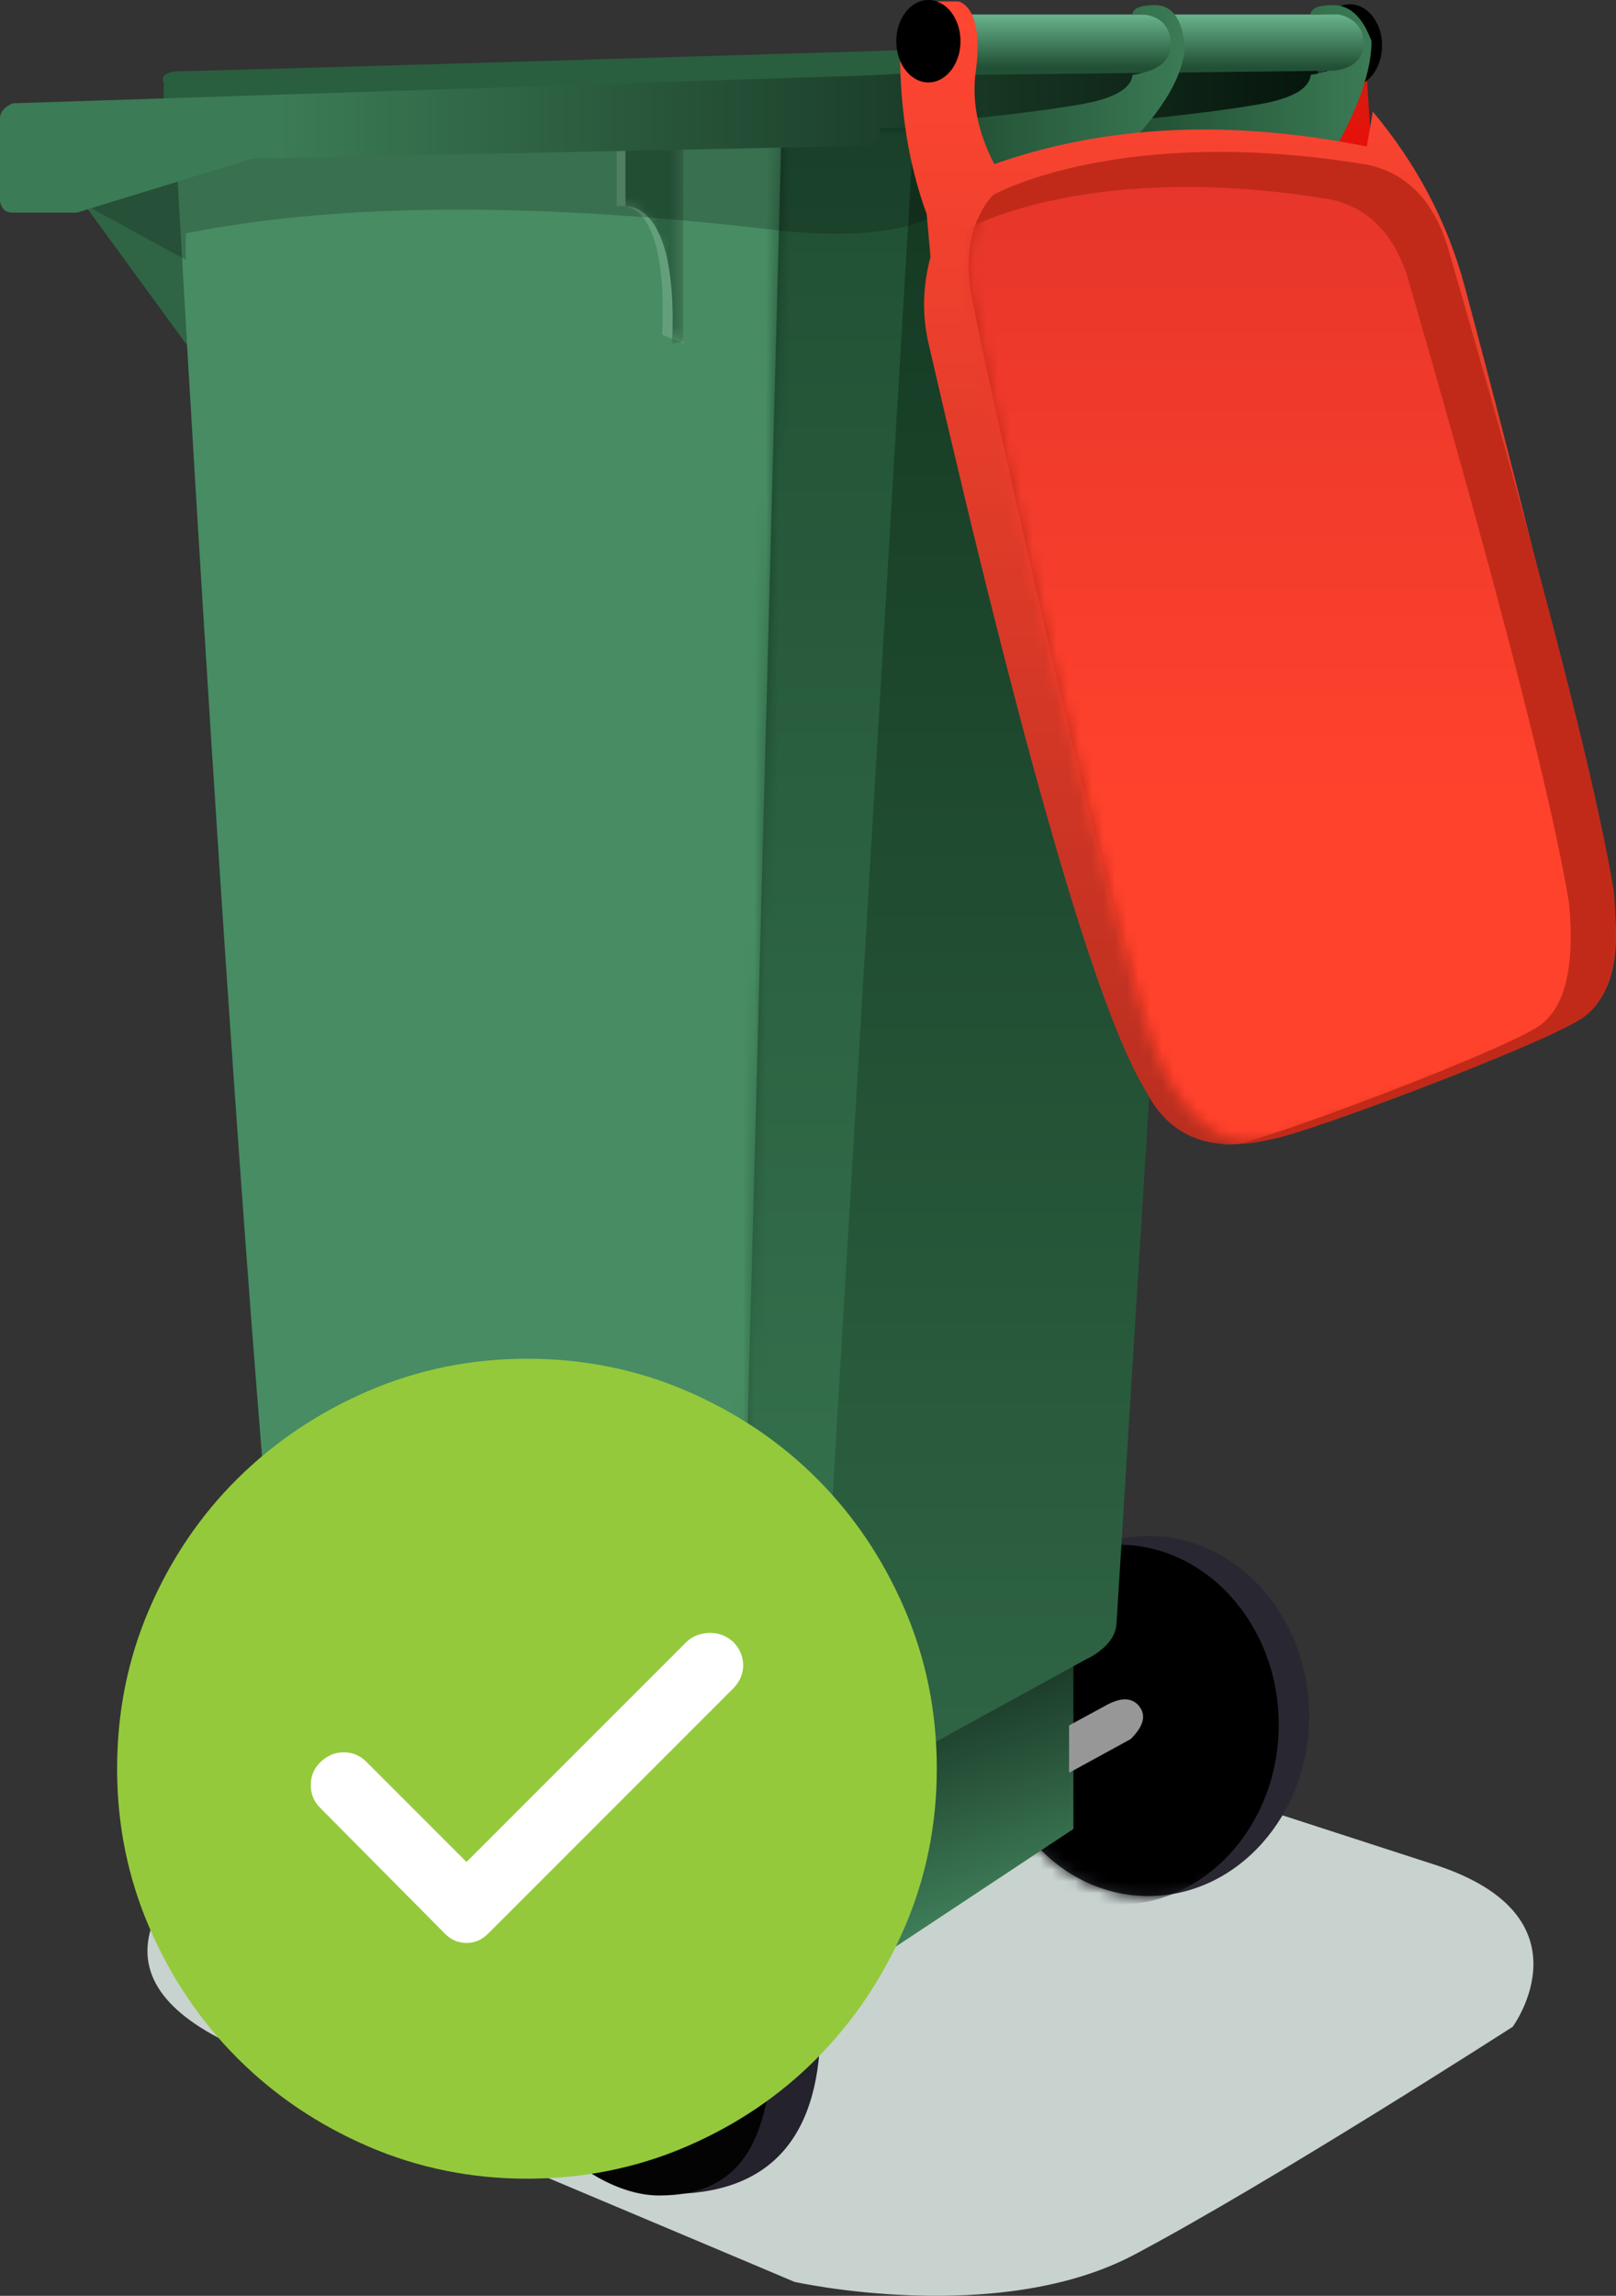
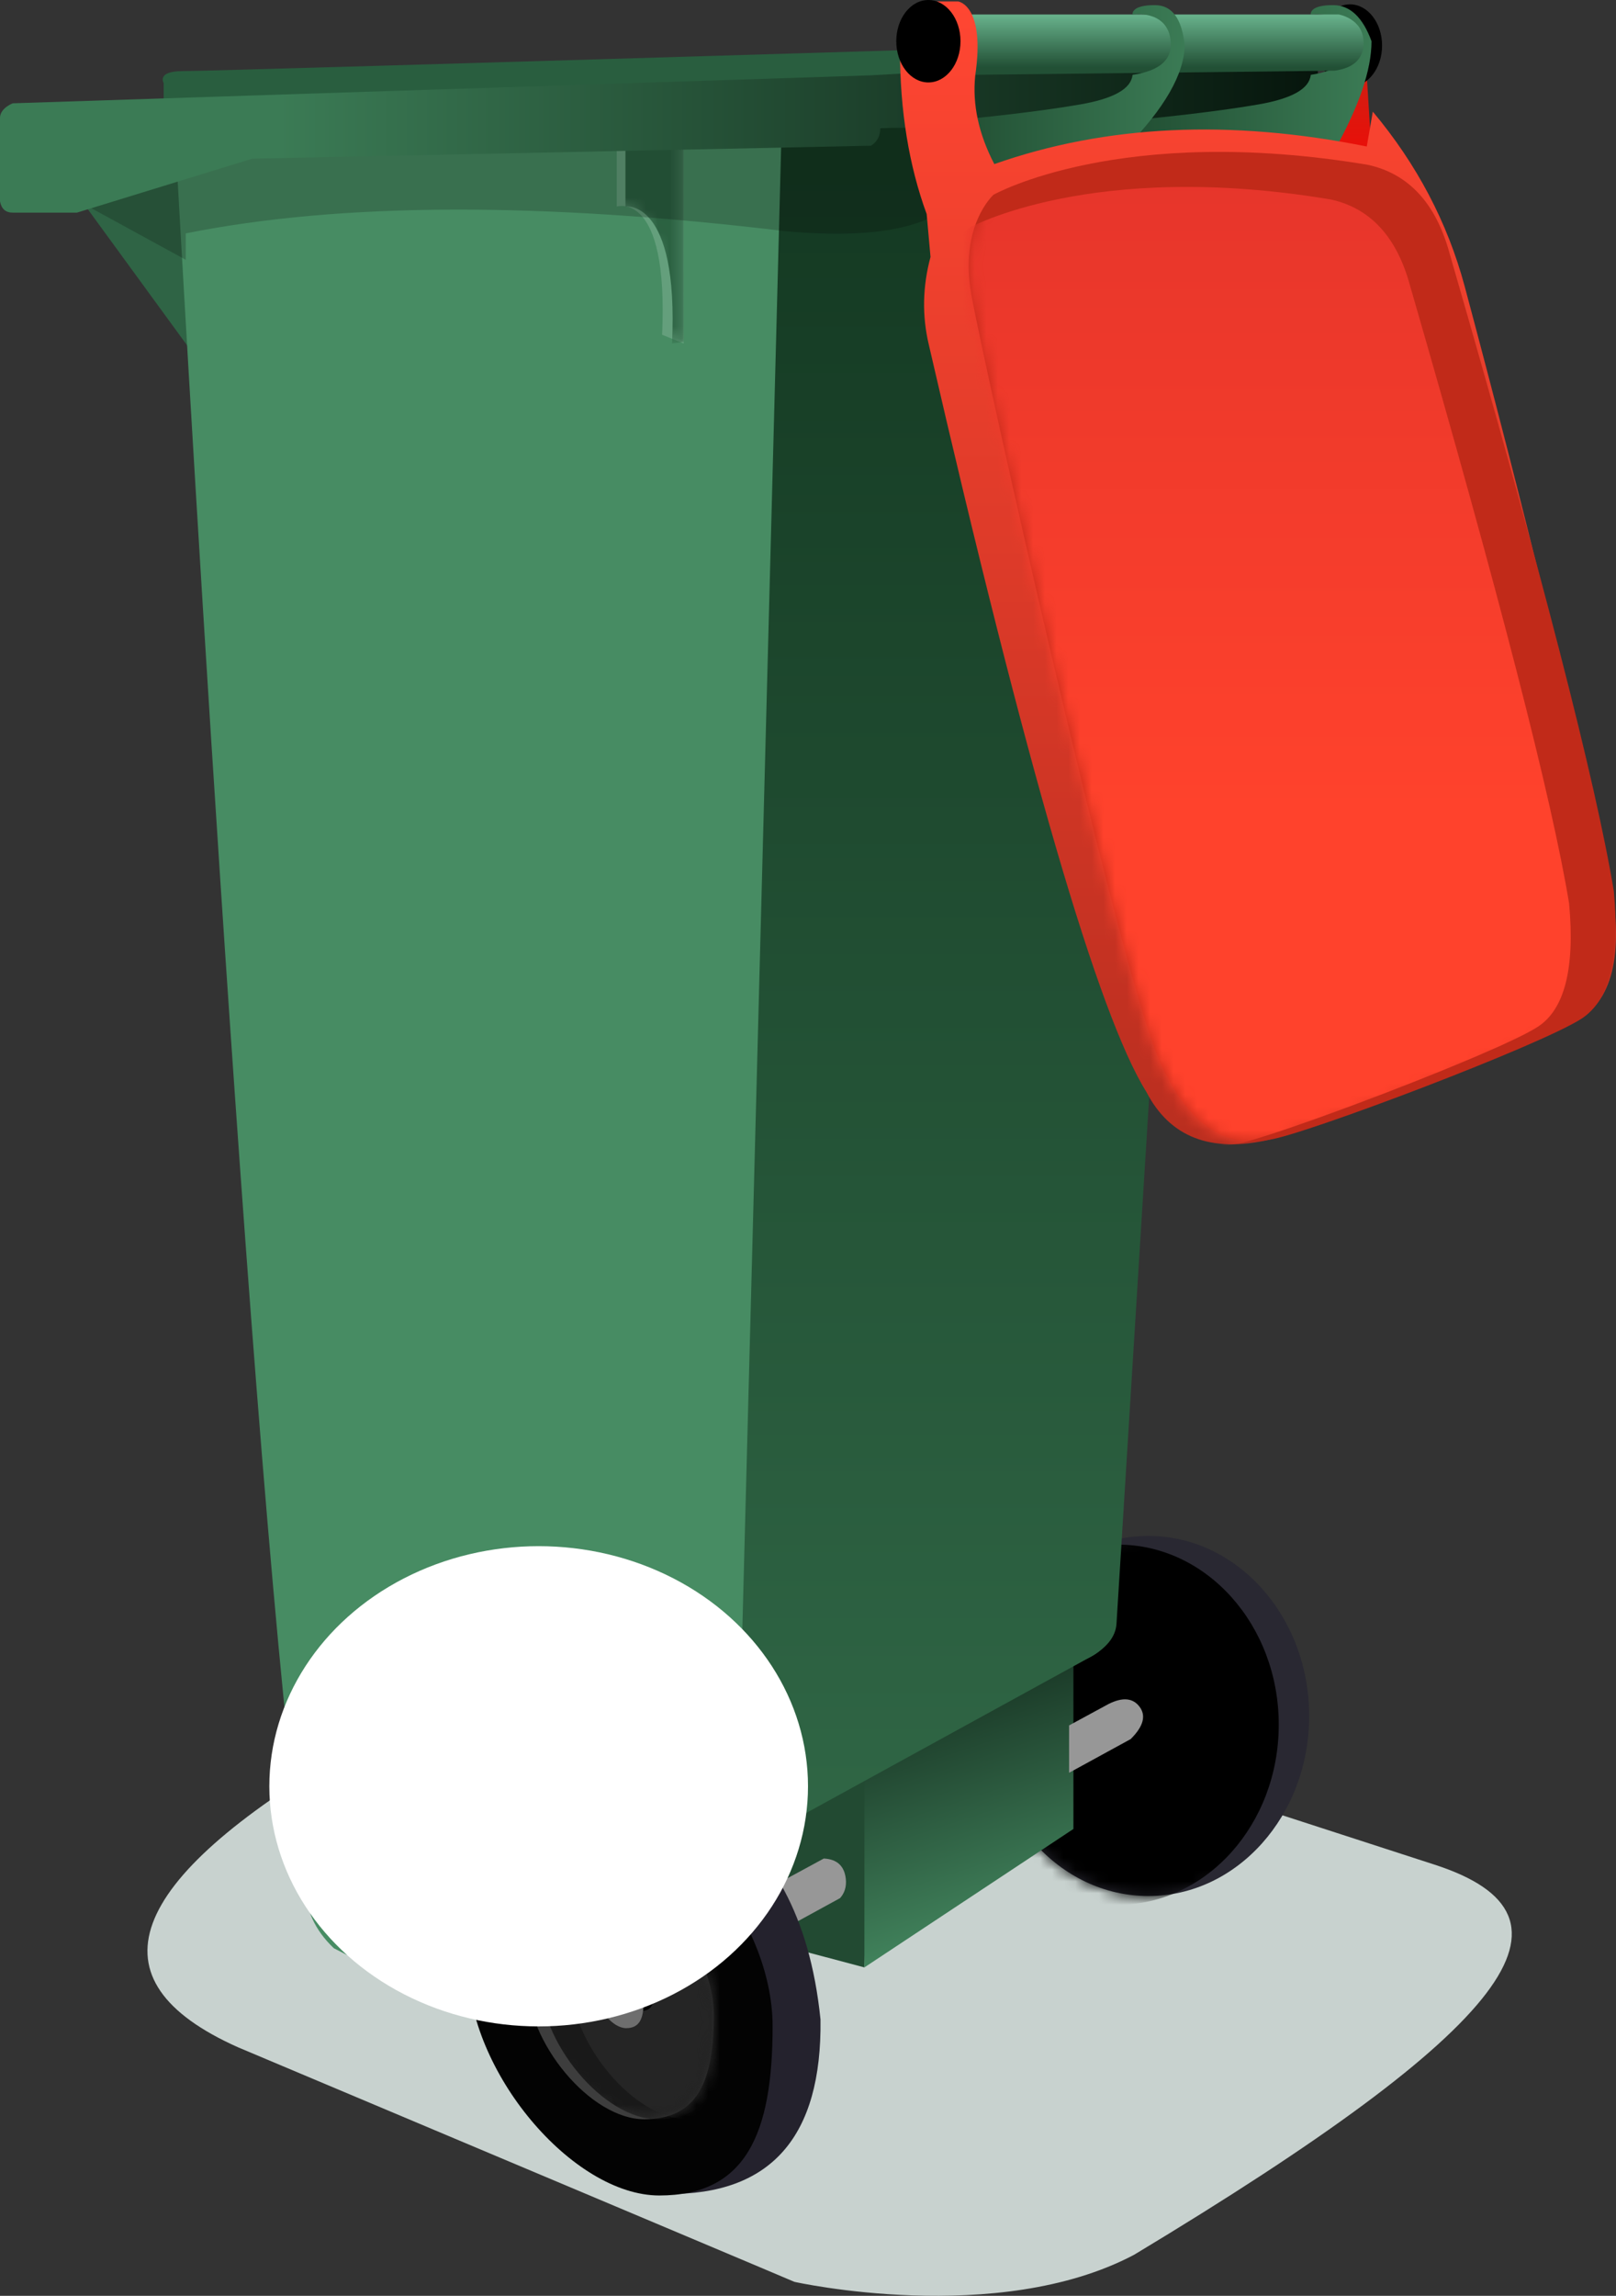
<svg xmlns="http://www.w3.org/2000/svg" xmlns:xlink="http://www.w3.org/1999/xlink" width="138px" height="196px" viewBox="0 0 138 196" version="1.1">
  <rect x="0" y="0" width="138" height="196" fill="#333333" stroke="none" />
  <title>Group</title>
  <defs>
    <ellipse id="path-1" cx="13.733" cy="15.372" rx="13.733" ry="15.372" />
    <linearGradient x1="39.338%" y1="6.806%" x2="58.179%" y2="100%" id="linearGradient-3">
      <stop stop-color="#132B1D" offset="0%" />
      <stop stop-color="#478E64" offset="100%" />
    </linearGradient>
    <path d="M0,1.119 C0,1.119 0,7.262 0,7.262 C0,7.262 4.444,5.815 3.871,18.21 C5.103,18.704 5.717,18.951 5.711,18.951 C5.705,18.951 5.705,12.634 5.71,0 C1.903,0.746 0,1.119 0,1.119 Z" id="path-4" />
    <linearGradient x1="50%" y1="2.718%" x2="50%" y2="98.866%" id="linearGradient-6">
      <stop stop-color="#143922" offset="0%" />
      <stop stop-color="#306746" offset="100%" />
    </linearGradient>
    <path d="M49.558,0.987 C49.558,0.987 12.811,3.423 12.811,3.423 C12.811,3.423 9.357,135.307 9.357,135.307 C9.357,135.307 8.084,148.695 0,153.893 L8.99,148.729 C10.788,148.615 12.361,148.165 13.708,147.378 L39.148,133.418 C40.592,132.615 41.35,131.662 41.421,130.559 L49.525,0" id="path-7" />
    <linearGradient x1="50%" y1="99.407%" x2="50%" y2="0%" id="linearGradient-9">
      <stop stop-color="#3B7B55" offset="0%" />
      <stop stop-color="#204F33" offset="100%" />
    </linearGradient>
    <linearGradient x1="100%" y1="50%" x2="21.293%" y2="50%" id="linearGradient-10">
      <stop stop-color="#06150C" offset="0%" />
      <stop stop-color="#3B7B55" offset="100%" />
    </linearGradient>
    <linearGradient x1="50%" y1="87.082%" x2="50%" y2="0.687%" id="linearGradient-11">
      <stop stop-color="#FF0000" offset="0%" />
      <stop stop-color="#C12A19" offset="100%" />
    </linearGradient>
    <linearGradient x1="0%" y1="50%" x2="100%" y2="50%" id="linearGradient-12">
      <stop stop-color="#204C31" offset="0%" />
      <stop stop-color="#3B7B55" offset="100%" />
    </linearGradient>
    <linearGradient x1="50%" y1="87.41%" x2="50%" y2="0.284%" id="linearGradient-13">
      <stop stop-color="#225035" offset="0%" />
      <stop stop-color="#69B38D" offset="100%" />
    </linearGradient>
    <linearGradient x1="0%" y1="50%" x2="100%" y2="50%" id="linearGradient-14">
      <stop stop-color="#204C31" offset="0%" />
      <stop stop-color="#3B7B55" offset="100%" />
    </linearGradient>
    <linearGradient x1="50%" y1="0%" x2="50%" y2="100%" id="linearGradient-15">
      <stop stop-color="#FF4632" offset="0%" />
      <stop stop-color="#B92E1F" offset="100%" />
    </linearGradient>
    <path d="M2.123,3.657 C2.123,3.657 12.968,-2.439 34.124,1.111 C37.586,1.886 39.898,4.395 41.061,8.639 C48.901,35.732 53.58,53.896 55.097,63.131 C55.621,68.836 54.703,72.458 52.343,73.995 C48.802,76.3 28.607,83.926 25.712,84.326 C21.836,85.108 18.731,82.945 16.394,77.835 C12.89,70.171 1.29,18.109 0.23,12.199 C-0.83,6.29 2.123,3.657 2.123,3.657 Z" id="path-16" />
    <linearGradient x1="50%" y1="65.681%" x2="50%" y2="0.245%" id="linearGradient-18">
      <stop stop-color="#FF422C" offset="0%" />
      <stop stop-color="#E6352B" offset="100%" />
    </linearGradient>
    <path d="M10.055,20.743 C14.59,20.743 16.001,17.523 16.001,11.866 C16.001,6.21 10.764,0 6.23,0 C1.695,0 0,2.952 0,8.609 C0,14.265 5.521,20.743 10.055,20.743 Z" id="path-19" />
  </defs>
  <g id="Page-1" stroke="none" stroke-width="1" fill="none" fill-rule="evenodd">
    <g id="Group">
      <g id="Group-12">
-         <path d="M29.516,149.58 C10.611,160.672 7.544,169.071 20.314,174.777 C52.015,188.129 67.855,194.805 67.833,194.805 C67.799,194.805 85.181,198.673 96.853,192.493 C108.525,186.313 129.176,173.034 129.176,173.034 C129.176,173.034 136.134,163.589 122.48,159.182 C108.826,154.776 73.049,143.095 73.049,143.095 C73.049,143.095 58.538,145.257 29.516,149.58 Z" id="Path-16" fill="#C8D2CF" />
+         <path d="M29.516,149.58 C10.611,160.672 7.544,169.071 20.314,174.777 C52.015,188.129 67.855,194.805 67.833,194.805 C67.799,194.805 85.181,198.673 96.853,192.493 C129.176,173.034 136.134,163.589 122.48,159.182 C108.826,154.776 73.049,143.095 73.049,143.095 C73.049,143.095 58.538,145.257 29.516,149.58 Z" id="Path-16" fill="#C8D2CF" />
        <g id="Group-3">
          <path d="M73.816,167.963 C73.816,167.963 59.092,164.051 59.092,164.051 C59.092,164.051 59.092,152.312 59.092,152.312 C59.092,152.312 74.565,149.345 74.565,149.345 C74.565,149.345 73.816,167.963 73.816,167.963 Z" id="Path-9" fill="#224A32" />
          <g id="Oval" transform="translate(84.332, 131.125)">
            <mask id="mask-2" fill="white">
              <use xlink:href="#path-1" />
            </mask>
            <use id="Mask" fill="#292832" xlink:href="#path-1" />
            <ellipse fill="#000000" mask="url(#mask-2)" cx="11.135" cy="16.113" rx="13.733" ry="15.372" />
          </g>
          <path d="M91.666,138.964 C91.666,138.964 91.666,156.143 91.666,156.143 C91.666,156.143 73.816,167.963 73.816,167.963 C73.816,167.963 73.816,150.687 73.816,150.687 C73.816,150.687 91.666,138.964 91.666,138.964 Z" id="Path-8" fill="url(#linearGradient-3)" />
          <path d="M13.976,9.331 C13.976,9.331 13.976,7.084 13.976,7.084 C13.976,7.084 13.345,6.07 15.607,6.07 C17.115,6.07 37.778,5.469 77.596,4.268 C80.524,6.932 81.988,8.264 81.988,8.264 C81.988,8.264 15.607,11.015 15.607,11.015 C15.607,11.015 13.976,9.331 13.976,9.331 Z" id="Path-2" fill="#295E3F" />
          <path d="M6.568,16.587 C14.376,27.288 18.279,32.638 18.279,32.638 C18.279,32.638 16.167,11.49 16.167,11.49 C16.167,11.49 12.968,13.189 6.568,16.587 Z" id="Path-3" fill="#2F6445" />
          <path d="M15.075,13.703 C15.075,13.703 21.386,128.528 26.05,160.848 C26.05,162.946 26.87,164.772 28.511,166.327 C33.654,169.008 39.036,171.115 44.655,172.649 C55.362,162.907 60.704,158.036 60.682,158.036 C60.648,158.036 61.409,156.993 61.409,156.993 C61.409,156.993 65.746,156.633 67.259,155.445 C68.773,154.257 92.433,141.738 92.433,141.738 C92.433,141.738 95.228,140.957 95.228,138.118 L103.11,9.109 C44.42,12.172 15.075,13.703 15.075,13.703 Z" id="Path-4" fill="#478C63" />
          <g id="Path-8-Copy" transform="translate(52.67, 10.371)">
            <mask id="mask-5" fill="white">
              <use xlink:href="#path-4" />
            </mask>
            <use id="Mask" fill="#649F7C" xlink:href="#path-4" />
            <path d="M0.742,1.119 C0.742,1.119 0.742,7.262 0.742,7.262 C0.742,7.262 5.296,6.556 4.722,18.951 C5.387,18.857 5.716,18.81 5.71,18.81 C5.704,18.81 5.704,12.54 5.71,0 C2.398,0.746 0.742,1.119 0.742,1.119 Z" fill="#2B6141" mask="url(#mask-5)" />
          </g>
          <g id="Path-6" transform="translate(53.923, 8.067)">
            <mask id="mask-8" fill="white">
              <use xlink:href="#path-7" />
            </mask>
            <use id="Mask" fill="url(#linearGradient-6)" xlink:href="#path-7" />
-             <path d="M24.32,1.062 C24.32,1.062 -12.427,3.683 -12.427,3.683 C-12.427,3.683 -15.881,145.577 -15.881,145.577 C-15.881,145.577 -17.154,159.981 -25.238,165.573 L-16.248,160.017 C-14.45,159.895 -12.877,159.41 -11.53,158.564 L5.17,151.584 C12.618,147.279 16.341,141.319 16.341,133.706 L24.287,8.42212095e-14" fill="url(#linearGradient-9)" mask="url(#mask-8)" />
          </g>
          <path d="M7.177,17.434 C7.177,17.434 15.862,22.18 15.862,22.18 C15.862,22.18 15.862,21.428 15.862,19.925 C29.066,17.28 46.158,17.221 67.139,19.745 C77.251,20.662 82.68,18.581 83.425,13.504 L74.5,9.054 C35.408,10.88 15.862,11.793 15.862,11.793 C15.862,11.793 7.177,17.434 7.177,17.434 Z" id="Path-5" fill-opacity="0.2" fill="#000000" />
          <path d="M6.568,18.154 C6.568,18.154 8.331,17.612 10.647,16.899 C15.079,15.535 21.535,13.547 21.535,13.547 C21.535,13.547 39.148,13.179 74.374,12.441 C74.906,12.117 75.173,11.611 75.173,10.922 L112.54,10.673 L112.54,4.268 C87.096,5.709 74.374,6.43 74.374,6.43 C74.374,6.43 1.091,8.819 1.091,8.819 C1.091,8.819 0,9.222 0,10.072 C0,10.639 0,13.012 0,17.192 C0.121,17.834 0.484,18.154 1.091,18.154 C2,18.154 6.568,18.154 6.568,18.154 Z" id="Path" fill="url(#linearGradient-10)" />
          <polygon id="Path-15" fill="url(#linearGradient-11)" points="116.444 2.057 117.122 12.967 117.122 21.117 104.826 16.919" />
          <g id="Group-2" transform="translate(76.538, 0)">
            <ellipse id="Oval-Copy-2" fill="#000000" cx="38.744" cy="3.889" rx="2.742" ry="3.519" />
            <path d="M35.394,1.236 C35.394,1.236 38.261,0.807 38.63,3.334 C38.877,5.018 37.798,6.037 35.394,6.391 C35.278,7.579 33.787,8.42 30.923,8.916 C28.059,9.412 24.11,9.897 19.077,10.371 C21.7,15.56 23.011,18.154 23.011,18.154 C23.011,18.154 27.789,16.425 37.346,12.967 C39.504,9.128 40.584,5.979 40.584,3.519 C39.841,1.484 38.761,0.458 37.346,0.44 C35.223,0.414 35.394,1.236 35.394,1.236 Z" id="Path-14-Copy-2" fill="url(#linearGradient-12)" />
            <path d="M5.567,1.236 C5.567,1.236 37.777,1.236 37.777,1.236 C37.777,1.236 39.906,1.583 39.906,3.636 C39.906,5.004 39.081,5.804 37.43,6.036 C16.683,6.273 6.31,6.391 6.31,6.391 C6.31,6.391 5.567,1.236 5.567,1.236 Z" id="Path-13" fill="url(#linearGradient-13)" />
            <path d="M20.177,1.236 C20.177,1.236 23.044,0.807 23.413,3.334 C23.659,5.018 22.581,6.037 20.177,6.391 C20.06,7.579 18.57,8.42 15.706,8.916 C12.842,9.412 8.893,9.897 3.86,10.371 C6.483,15.56 7.794,18.154 7.794,18.154 C7.794,18.154 11.703,16.342 19.521,12.716 C22.923,9.241 24.624,6.273 24.624,3.814 C24.376,1.582 23.544,0.458 22.129,0.44 C20.005,0.414 20.177,1.236 20.177,1.236 Z" id="Path-14" fill="url(#linearGradient-14)" />
            <path d="M8.372,14.009 C17.893,10.661 28.495,10.161 40.178,12.507 L40.695,9.532 C44.456,14.023 47.069,18.987 48.534,24.425 C53.743,43.877 57.962,61.181 61.193,76.337 C62.073,82.411 60.796,86.147 57.362,87.542 C45.486,92.512 36.996,95.762 31.894,97.292 C26.873,98.451 23.36,97.092 21.356,93.216 C17.262,86.671 11.068,65.402 2.775,29.411 C2.195,26.956 2.244,24.465 2.924,21.938 L2.596,18.276 C1.076,14.129 0.316,9.447 0.316,4.231 C2.422,1.498 3.475,0.129 3.475,0.126 C3.474,0.12 5.281,0.131 5.281,0.126 C5.281,0.12 7.627,0.419 6.742,6.463 C6.491,8.923 7.034,11.438 8.372,14.009 Z" id="Path-11" fill="url(#linearGradient-15)" />
            <g id="Path-12" transform="translate(6.182, 12.967)">
              <mask id="mask-17" fill="white">
                <use xlink:href="#path-16" />
              </mask>
              <use id="Mask" fill="#C12A19" xlink:href="#path-16" />
              <path d="M-0.055,6.535 C-0.055,6.535 10.453,0.628 30.953,4.068 C34.307,4.819 36.548,7.251 37.675,11.362 C45.272,37.615 49.805,55.215 51.275,64.163 C51.783,69.692 50.894,73.201 48.606,74.69 C45.175,76.925 25.607,84.313 22.802,84.701 C19.047,85.459 16.037,83.363 13.773,78.412 C10.378,70.986 -0.862,20.539 -1.89,14.812 C-2.917,9.086 -0.055,6.535 -0.055,6.535 Z" fill="url(#linearGradient-18)" mask="url(#mask-17)" />
            </g>
            <ellipse id="Oval" fill="#000000" cx="2.742" cy="3.519" rx="2.742" ry="3.519" />
          </g>
          <path d="M72.223,160.357 C72.32,161.128 72.074,161.671 71.738,162.047 L53.858,171.829 L52.229,172.715 L50.453,169.463 L52.082,168.577 L70.348,158.667 C71.464,158.723 72.089,159.286 72.223,160.357 Z M97.322,145.721 C97.889,146.486 97.633,147.403 96.553,148.471 L91.295,151.347 L91.295,147.304 L94.668,145.474 C95.871,144.873 96.756,144.955 97.322,145.721 Z" id="Combined-Shape" fill="#979797" fill-rule="nonzero" />
          <g id="Group" transform="translate(39.938, 152.244)">
            <path d="M5.019,2.489 C5.019,2.489 8.731,0.843 8.731,0.843 C8.731,0.843 10.218,0 13.076,0 C15.933,0 28.262,1.732 30.129,20.163 C30.26,30.181 25.896,35.147 17.037,35.063 C4.447,34.824 5.019,2.489 5.019,2.489 Z" id="Path-7" fill="#24222D" />
            <path d="M16.364,35.19 C23.743,35.19 26.04,29.95 26.04,20.745 C26.04,11.539 17.517,1.434 10.138,1.434 C2.759,1.434 0,6.237 0,15.443 C0,24.649 8.985,35.19 16.364,35.19 Z" id="Oval" fill="#030303" />
            <g id="Oval" transform="translate(5.019, 7.94)">
              <mask id="mask-20" fill="white">
                <use xlink:href="#path-19" />
              </mask>
              <use id="Mask" fill="#3D3D3D" xlink:href="#path-19" />
              <path d="M11.169,20.743 C15.703,20.743 17.114,17.523 17.114,11.866 C17.114,6.21 11.878,0 7.343,0 C2.809,0 1.113,2.952 1.113,8.609 C1.113,14.265 6.634,20.743 11.169,20.743 Z" fill="#191919" mask="url(#mask-20)" />
              <path d="M13.767,20.743 C18.301,20.743 19.713,17.523 19.713,11.866 C19.713,6.21 14.476,0 9.941,0 C5.407,0 3.712,2.952 3.712,8.609 C3.712,14.265 9.232,20.743 13.767,20.743 Z" id="Oval-Copy" fill="#252525" mask="url(#mask-20)" />
            </g>
            <path d="M14.871,19.423 C15.681,19.423 15.933,18.848 15.933,17.838 C15.933,16.828 14.998,15.719 14.188,15.719 C13.378,15.719 13.076,16.246 13.076,17.256 C13.076,18.266 14.062,19.423 14.871,19.423 Z" id="Oval" fill="#000000" />
            <path d="M13.534,20.905 C14.667,20.905 15.02,20.1 15.02,18.685 C15.02,17.271 13.711,15.719 12.577,15.719 C11.443,15.719 11.02,16.457 11.02,17.871 C11.02,19.285 12.4,20.905 13.534,20.905 Z" id="Oval" fill="#6E6E6E" />
          </g>
        </g>
      </g>
      <g id="Check-Circle-Fill--Streamline-Rounded-Fill-Material-Copy-2" transform="translate(-1, 126)">
        <ellipse id="Oval" fill="#FFFFFF" cx="47" cy="26.5" rx="23" ry="20.5" />
-         <path d="M40.837,32.962 L32.263,24.387 C31.738,23.863 31.096,23.6 30.337,23.6 C29.579,23.6 28.908,23.892 28.325,24.475 C27.8,25 27.538,25.642 27.538,26.4 C27.538,27.158 27.8,27.8 28.325,28.325 L39,39.087 C39.525,39.612 40.138,39.875 40.837,39.875 C41.538,39.875 42.15,39.612 42.675,39.087 L63.587,18.175 C64.171,17.592 64.463,16.921 64.463,16.163 C64.463,15.404 64.171,14.733 63.587,14.15 C63.004,13.625 62.319,13.377 61.531,13.406 C60.744,13.435 60.087,13.713 59.562,14.238 L40.837,32.962 L40.837,32.962 Z M46,60 C41.217,60 36.696,59.081 32.438,57.244 C28.179,55.406 24.46,52.898 21.281,49.719 C18.102,46.54 15.594,42.821 13.756,38.562 C11.919,34.304 11,29.783 11,25 C11,20.158 11.919,15.608 13.756,11.35 C15.594,7.092 18.102,3.388 21.281,0.237 C24.46,-2.913 28.179,-5.406 32.438,-7.244 C36.696,-9.081 41.217,-10 46,-10 C50.842,-10 55.392,-9.081 59.65,-7.244 C63.908,-5.406 67.612,-2.913 70.763,0.237 C73.912,3.388 76.406,7.092 78.244,11.35 C80.081,15.608 81,20.158 81,25 C81,29.783 80.081,34.304 78.244,38.562 C76.406,42.821 73.912,46.54 70.763,49.719 C67.612,52.898 63.908,55.406 59.65,57.244 C55.392,59.081 50.842,60 46,60 Z" id="Shape" fill="#94C93C" fill-rule="nonzero" />
      </g>
    </g>
  </g>
</svg>